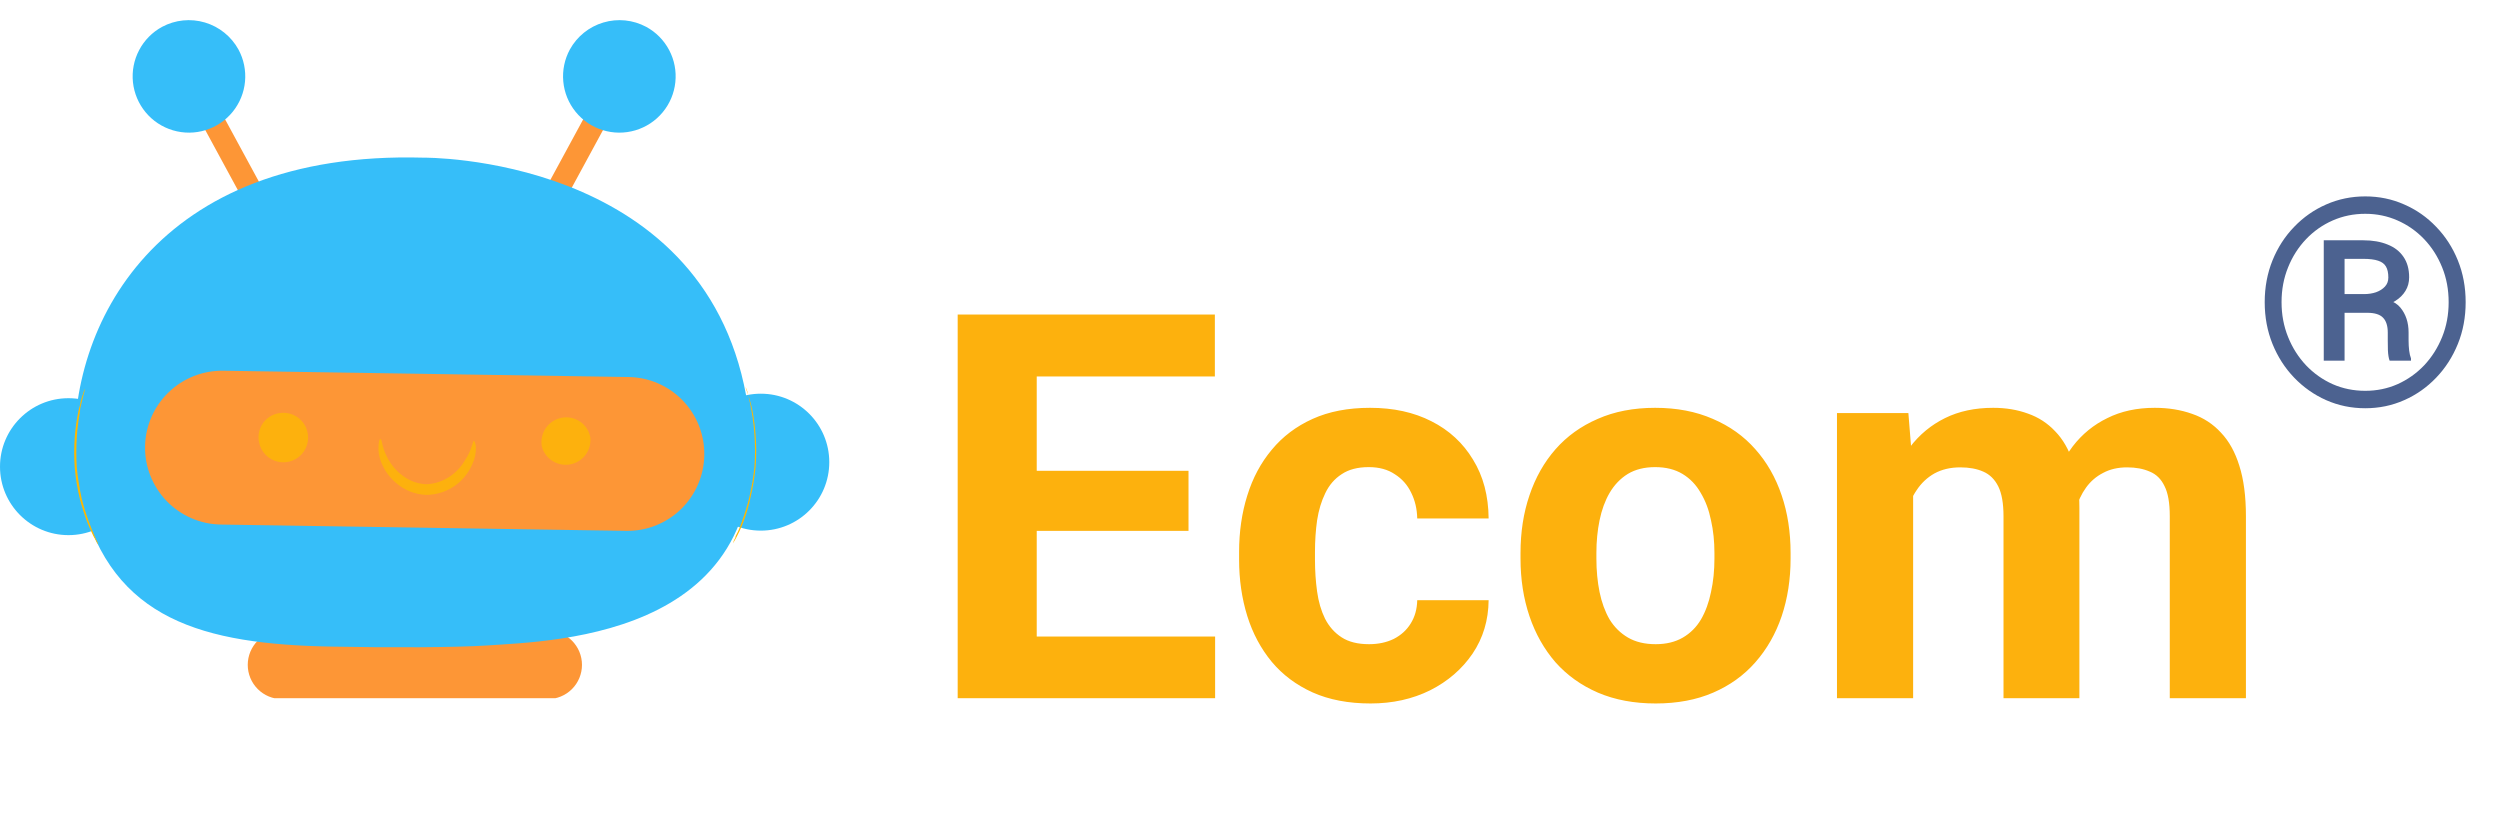
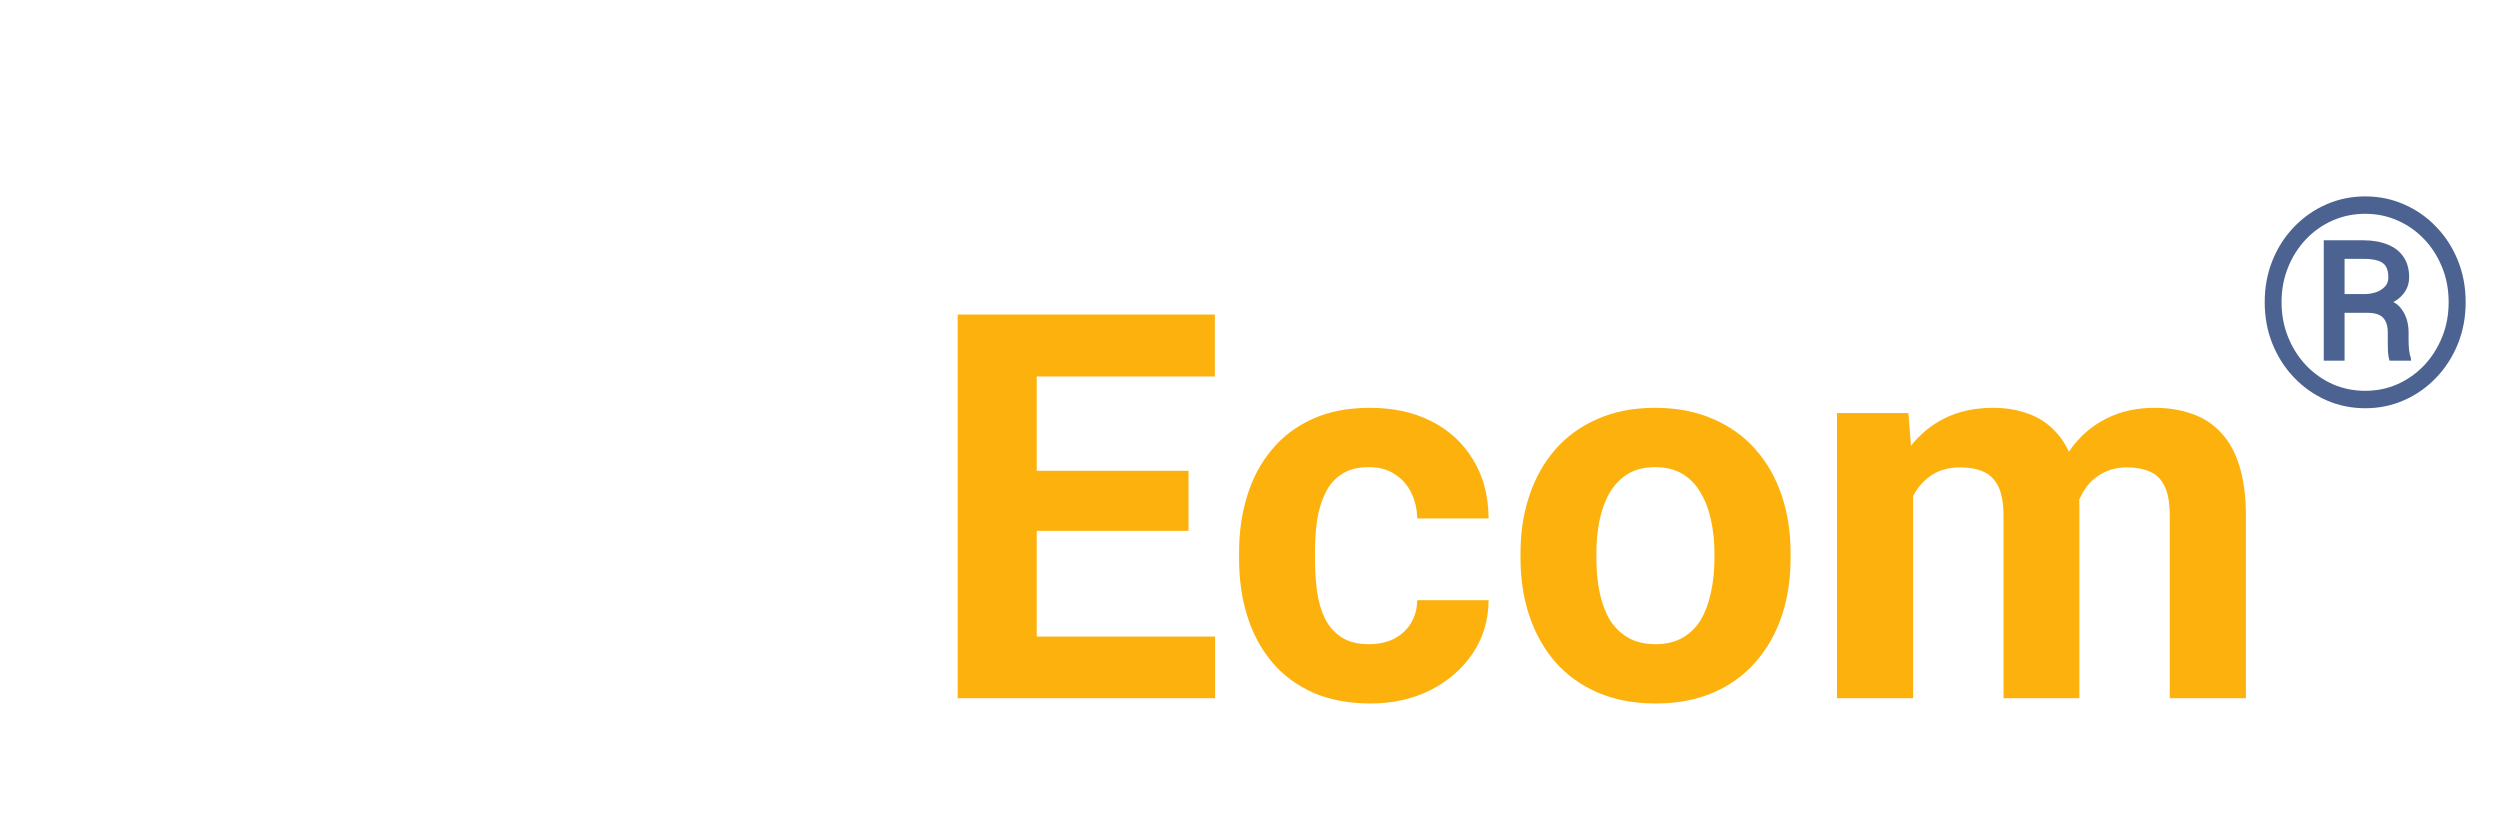
<svg xmlns="http://www.w3.org/2000/svg" width="111" height="37" viewBox="0 0 111 37" fill="none">
  <g clip-path="url(#clip0_111_997)">
    <path d="M9.728 4.809L8.849 5.286L11.252 9.714L12.131 9.237L9.728 4.809Z" fill="#FD9636" />
    <path d="M10.587 2.197C10.823 2.632 10.924 3.127 10.879 3.619C10.834 4.112 10.643 4.579 10.332 4.964C10.021 5.348 9.602 5.631 9.13 5.777C8.658 5.924 8.153 5.927 7.679 5.786C7.205 5.646 6.783 5.368 6.467 4.987C6.151 4.607 5.955 4.142 5.903 3.65C5.852 3.158 5.947 2.662 6.178 2.225C6.408 1.787 6.763 1.428 7.197 1.192C7.781 0.88 8.464 0.81 9.099 0.999C9.733 1.187 10.268 1.618 10.587 2.197Z" fill="#36BEF9" />
    <path d="M26.16 4.809L27.039 5.286L24.637 9.714L23.758 9.237L26.16 4.809Z" fill="#FD9636" />
    <path d="M25.302 2.197C25.066 2.632 24.964 3.127 25.01 3.619C25.055 4.112 25.245 4.579 25.557 4.964C25.868 5.348 26.286 5.631 26.759 5.777C27.231 5.924 27.736 5.927 28.21 5.786C28.684 5.646 29.106 5.368 29.422 4.987C29.738 4.607 29.934 4.142 29.985 3.65C30.037 3.158 29.942 2.662 29.711 2.225C29.481 1.787 29.126 1.428 28.691 1.192C28.108 0.88 27.424 0.81 26.79 0.999C26.155 1.187 25.621 1.618 25.302 2.197Z" fill="#36BEF9" />
    <path d="M24.32 31.04H12.52C12.117 31.04 11.73 30.88 11.445 30.595C11.16 30.31 11 29.923 11 29.52C11 29.117 11.16 28.73 11.445 28.445C11.73 28.16 12.117 28 12.52 28H24.32C24.723 28 25.11 28.16 25.395 28.445C25.68 28.73 25.84 29.117 25.84 29.52C25.84 29.923 25.68 30.31 25.395 30.595C25.11 30.88 24.723 31.04 24.32 31.04Z" fill="#FD9636" />
    <path d="M3.04 23.76C4.719 23.76 6.08 22.399 6.08 20.72C6.08 19.041 4.719 17.68 3.04 17.68C1.361 17.68 0 19.041 0 20.72C0 22.399 1.361 23.76 3.04 23.76Z" fill="#36BEF9" />
    <path d="M33.78 23.56C35.459 23.56 36.82 22.199 36.82 20.52C36.82 18.841 35.459 17.48 33.78 17.48C32.101 17.48 30.74 18.841 30.74 20.52C30.74 22.199 32.101 23.56 33.78 23.56Z" fill="#36BEF9" />
    <path d="M18.79 7C18.79 7 31.17 6.85 33.13 17.57C35.09 28.29 24.62 28.45 21.61 28.66C20.24 28.75 17.32 28.76 14.75 28.71C9 28.61 5 27.51 3.63 22.21C3.469 21.591 3.369 20.958 3.33 20.32C3 14.51 6.89 6.67 18.79 7Z" fill="#36BEF9" />
    <path d="M9.81 23.29L27.81 23.57C28.258 23.577 28.703 23.495 29.119 23.33C29.535 23.164 29.915 22.919 30.236 22.607C30.557 22.295 30.814 21.922 30.991 21.511C31.169 21.1 31.264 20.658 31.27 20.21C31.278 19.761 31.197 19.316 31.033 18.898C30.868 18.481 30.622 18.1 30.31 17.778C29.998 17.455 29.625 17.198 29.214 17.02C28.802 16.841 28.359 16.747 27.91 16.74L9.91 16.46C9.005 16.447 8.131 16.793 7.481 17.423C6.83 18.053 6.456 18.915 6.44 19.82C6.433 20.269 6.515 20.715 6.681 21.133C6.847 21.55 7.093 21.931 7.406 22.253C7.719 22.575 8.093 22.833 8.505 23.011C8.917 23.189 9.361 23.284 9.81 23.29Z" fill="#FD9636" />
    <path d="M24.06 19.84C24.136 20.105 24.309 20.332 24.545 20.476C24.781 20.62 25.062 20.669 25.333 20.615C25.604 20.561 25.844 20.407 26.007 20.184C26.169 19.96 26.242 19.684 26.21 19.41C26.183 19.27 26.128 19.136 26.048 19.016C25.969 18.897 25.867 18.795 25.748 18.715C25.629 18.635 25.496 18.579 25.356 18.551C25.215 18.523 25.071 18.522 24.93 18.55C24.788 18.578 24.653 18.633 24.533 18.712C24.412 18.792 24.309 18.895 24.228 19.015C24.147 19.135 24.091 19.269 24.062 19.411C24.033 19.552 24.032 19.698 24.06 19.84Z" fill="#fdb10d" />
    <path d="M11.5 19.63C11.54 19.845 11.643 20.043 11.796 20.198C11.949 20.354 12.145 20.461 12.359 20.505C12.573 20.549 12.795 20.528 12.997 20.446C13.2 20.363 13.373 20.222 13.494 20.041C13.616 19.86 13.681 19.646 13.681 19.428C13.681 19.21 13.616 18.996 13.495 18.815C13.373 18.633 13.2 18.492 12.998 18.41C12.796 18.327 12.574 18.306 12.36 18.35C12.219 18.376 12.084 18.43 11.964 18.509C11.844 18.588 11.741 18.69 11.661 18.809C11.581 18.929 11.526 19.063 11.498 19.203C11.47 19.344 11.471 19.489 11.5 19.63Z" fill="#fdb10d" />
    <path d="M21.048 19.572C21.048 19.572 21.118 19.661 21.128 19.843C21.139 20.101 21.088 20.357 20.98 20.591C20.826 20.955 20.582 21.273 20.269 21.516C19.881 21.812 19.406 21.973 18.918 21.973C18.428 21.953 17.96 21.768 17.59 21.447C17.291 21.198 17.061 20.877 16.922 20.514C16.826 20.277 16.787 20.021 16.808 19.766C16.83 19.577 16.84 19.488 16.9 19.494C16.959 19.501 16.955 19.884 17.23 20.378C17.385 20.663 17.6 20.912 17.861 21.106C18.165 21.345 18.536 21.483 18.922 21.5C19.296 21.487 19.659 21.368 19.968 21.159C20.242 20.977 20.47 20.735 20.634 20.451C20.974 19.956 20.977 19.574 21.048 19.572Z" fill="#fdb10d" />
    <path d="M33.1 17.18C33.142 17.263 33.175 17.35 33.2 17.44C33.2 17.53 33.26 17.64 33.29 17.76C33.335 17.901 33.372 18.045 33.4 18.19C33.472 18.563 33.522 18.941 33.55 19.32C33.585 19.786 33.585 20.254 33.55 20.72C33.504 21.185 33.428 21.646 33.32 22.1C33.24 22.471 33.133 22.835 33 23.19C32.95 23.34 32.88 23.47 32.83 23.59L32.68 23.89L32.54 24.13C32.564 24.039 32.601 23.951 32.65 23.87C32.65 23.79 32.73 23.69 32.78 23.57C32.83 23.45 32.89 23.32 32.94 23.16C33.07 22.806 33.18 22.446 33.27 22.08C33.377 21.629 33.453 21.171 33.5 20.71C33.53 20.25 33.53 19.79 33.5 19.33C33.475 18.951 33.428 18.574 33.36 18.2C33.338 18.055 33.308 17.912 33.27 17.77C33.252 17.661 33.225 17.555 33.19 17.45C33.12 17.28 33.1 17.18 33.1 17.18Z" fill="#FFB800" />
    <path d="M3.77 17.25C3.733 17.334 3.703 17.421 3.68 17.51C3.641 17.615 3.608 17.722 3.58 17.83C3.58 17.95 3.51 18.09 3.48 18.26C3.404 18.633 3.35 19.01 3.32 19.39C3.286 19.856 3.286 20.324 3.32 20.79C3.362 21.255 3.439 21.716 3.55 22.17C3.646 22.536 3.763 22.897 3.9 23.25C3.96 23.41 4.03 23.54 4.08 23.66C4.124 23.76 4.174 23.857 4.23 23.95C4.267 24.038 4.314 24.122 4.37 24.2C4.348 24.108 4.311 24.02 4.26 23.94L4.13 23.63C4.08 23.51 4.02 23.38 3.97 23.23C3.836 22.877 3.723 22.516 3.63 22.15C3.532 21.698 3.458 21.24 3.41 20.78C3.381 20.317 3.381 19.853 3.41 19.39C3.436 19.014 3.482 18.64 3.55 18.27C3.55 18.11 3.61 17.97 3.63 17.84L3.71 17.52C3.744 17.434 3.764 17.343 3.77 17.25Z" fill="#FFB800" />
  </g>
  <path d="M53.951 28.262V31H44.884V28.262H53.951ZM46.031 13.966V31H42.521V13.966H46.031ZM52.77 20.904V23.571H44.884V20.904H52.77ZM53.94 13.966V16.715H44.884V13.966H53.94ZM60.784 28.602C61.197 28.602 61.563 28.524 61.883 28.368C62.203 28.204 62.453 27.978 62.632 27.689C62.819 27.393 62.917 27.046 62.925 26.648H66.095C66.087 27.537 65.849 28.329 65.381 29.023C64.913 29.709 64.286 30.251 63.498 30.649C62.71 31.039 61.829 31.234 60.854 31.234C59.871 31.234 59.013 31.07 58.28 30.743C57.555 30.415 56.95 29.963 56.467 29.386C55.983 28.8 55.62 28.122 55.379 27.35C55.137 26.57 55.016 25.735 55.016 24.846V24.507C55.016 23.61 55.137 22.775 55.379 22.003C55.62 21.223 55.983 20.545 56.467 19.968C56.95 19.383 57.555 18.926 58.28 18.599C59.005 18.271 59.855 18.107 60.83 18.107C61.868 18.107 62.776 18.306 63.556 18.704C64.344 19.102 64.96 19.671 65.405 20.412C65.857 21.145 66.087 22.015 66.095 23.021H62.925C62.917 22.6 62.827 22.218 62.656 21.875C62.492 21.531 62.25 21.258 61.93 21.056C61.618 20.845 61.232 20.74 60.772 20.74C60.281 20.74 59.879 20.845 59.567 21.056C59.255 21.258 59.013 21.539 58.842 21.898C58.67 22.249 58.549 22.651 58.479 23.103C58.416 23.547 58.385 24.015 58.385 24.507V24.846C58.385 25.337 58.416 25.809 58.479 26.262C58.541 26.714 58.658 27.116 58.83 27.467C59.009 27.818 59.255 28.095 59.567 28.297C59.879 28.5 60.284 28.602 60.784 28.602ZM67.511 24.799V24.554C67.511 23.625 67.643 22.771 67.909 21.991C68.174 21.204 68.56 20.521 69.067 19.944C69.574 19.367 70.198 18.919 70.939 18.599C71.68 18.271 72.53 18.107 73.489 18.107C74.448 18.107 75.302 18.271 76.051 18.599C76.8 18.919 77.428 19.367 77.935 19.944C78.45 20.521 78.84 21.204 79.105 21.991C79.37 22.771 79.502 23.625 79.502 24.554V24.799C79.502 25.72 79.37 26.574 79.105 27.361C78.84 28.142 78.45 28.824 77.935 29.409C77.428 29.986 76.804 30.434 76.063 30.754C75.322 31.074 74.472 31.234 73.513 31.234C72.553 31.234 71.699 31.074 70.95 30.754C70.209 30.434 69.582 29.986 69.067 29.409C68.56 28.824 68.174 28.142 67.909 27.361C67.643 26.574 67.511 25.72 67.511 24.799ZM70.88 24.554V24.799C70.88 25.33 70.927 25.825 71.02 26.285C71.114 26.745 71.262 27.151 71.465 27.502C71.676 27.845 71.949 28.114 72.284 28.309C72.619 28.504 73.029 28.602 73.513 28.602C73.98 28.602 74.382 28.504 74.718 28.309C75.053 28.114 75.322 27.845 75.525 27.502C75.728 27.151 75.876 26.745 75.969 26.285C76.071 25.825 76.121 25.33 76.121 24.799V24.554C76.121 24.039 76.071 23.555 75.969 23.103C75.876 22.643 75.724 22.237 75.513 21.886C75.31 21.527 75.041 21.247 74.706 21.044C74.37 20.841 73.965 20.74 73.489 20.74C73.013 20.74 72.608 20.841 72.272 21.044C71.945 21.247 71.676 21.527 71.465 21.886C71.262 22.237 71.114 22.643 71.02 23.103C70.927 23.555 70.88 24.039 70.88 24.554ZM84.943 20.962V31H81.562V18.341H84.732L84.943 20.962ZM84.475 24.226H83.539C83.539 23.345 83.644 22.534 83.855 21.793C84.073 21.044 84.389 20.396 84.802 19.851C85.224 19.297 85.742 18.868 86.358 18.564C86.975 18.259 87.688 18.107 88.499 18.107C89.061 18.107 89.576 18.193 90.044 18.365C90.512 18.529 90.913 18.79 91.249 19.149C91.592 19.5 91.857 19.96 92.044 20.529C92.231 21.091 92.325 21.765 92.325 22.553V31H88.956V22.927C88.956 22.35 88.878 21.906 88.722 21.594C88.566 21.282 88.343 21.063 88.055 20.939C87.774 20.814 87.435 20.751 87.037 20.751C86.6 20.751 86.218 20.841 85.89 21.02C85.571 21.2 85.305 21.449 85.095 21.769C84.884 22.081 84.728 22.448 84.627 22.869C84.525 23.29 84.475 23.742 84.475 24.226ZM92.009 23.84L90.804 23.992C90.804 23.165 90.906 22.397 91.108 21.687C91.319 20.978 91.627 20.354 92.032 19.815C92.446 19.277 92.957 18.86 93.565 18.564C94.174 18.259 94.875 18.107 95.671 18.107C96.279 18.107 96.833 18.197 97.332 18.376C97.832 18.548 98.257 18.825 98.608 19.207C98.966 19.581 99.239 20.073 99.427 20.681C99.621 21.29 99.719 22.034 99.719 22.916V31H96.338V22.916C96.338 22.331 96.26 21.886 96.104 21.582C95.956 21.27 95.737 21.056 95.449 20.939C95.168 20.814 94.832 20.751 94.443 20.751C94.037 20.751 93.682 20.833 93.378 20.997C93.074 21.153 92.82 21.371 92.618 21.652C92.415 21.933 92.263 22.261 92.161 22.635C92.06 23.002 92.009 23.403 92.009 23.84Z" fill="#fdb10d" />
  <path d="M105.168 13.888H103.816L103.804 13.058H104.961C105.153 13.058 105.332 13.031 105.495 12.976C105.658 12.918 105.79 12.834 105.891 12.725C105.992 12.616 106.042 12.482 106.042 12.323C106.042 12.113 106.006 11.95 105.935 11.832C105.868 11.715 105.753 11.629 105.589 11.575C105.426 11.52 105.206 11.493 104.929 11.493H104.099V16.013H103.175V10.669H104.929C105.344 10.669 105.705 10.732 106.011 10.858C106.317 10.979 106.551 11.162 106.715 11.405C106.882 11.648 106.966 11.95 106.966 12.31C106.966 12.536 106.912 12.738 106.803 12.914C106.698 13.09 106.545 13.241 106.344 13.366C106.143 13.492 105.893 13.595 105.596 13.674C105.583 13.674 105.568 13.689 105.552 13.718C105.539 13.744 105.526 13.756 105.514 13.756C105.443 13.798 105.396 13.829 105.376 13.851C105.359 13.867 105.34 13.878 105.319 13.882C105.302 13.886 105.252 13.888 105.168 13.888ZM105.105 13.888L105.237 13.216C105.891 13.216 106.337 13.362 106.576 13.656C106.819 13.949 106.941 14.318 106.941 14.762V15.114C106.941 15.269 106.949 15.418 106.966 15.561C106.983 15.699 107.01 15.816 107.048 15.913V16.013H106.099C106.057 15.904 106.032 15.749 106.023 15.548C106.019 15.347 106.017 15.2 106.017 15.108V14.768C106.017 14.471 105.948 14.251 105.809 14.108C105.671 13.961 105.436 13.888 105.105 13.888ZM101.301 13.417C101.301 13.97 101.398 14.486 101.591 14.963C101.783 15.441 102.05 15.86 102.389 16.221C102.729 16.577 103.123 16.856 103.571 17.057C104.02 17.254 104.502 17.352 105.017 17.352C105.529 17.352 106.006 17.254 106.451 17.057C106.899 16.856 107.293 16.577 107.633 16.221C107.972 15.86 108.238 15.441 108.431 14.963C108.624 14.486 108.72 13.97 108.72 13.417C108.72 12.859 108.624 12.344 108.431 11.87C108.238 11.392 107.972 10.975 107.633 10.619C107.293 10.263 106.899 9.986 106.451 9.789C106.006 9.592 105.529 9.493 105.017 9.493C104.502 9.493 104.02 9.592 103.571 9.789C103.123 9.986 102.729 10.263 102.389 10.619C102.05 10.975 101.783 11.392 101.591 11.87C101.398 12.344 101.301 12.859 101.301 13.417ZM100.553 13.417C100.553 12.75 100.669 12.132 100.899 11.562C101.13 10.992 101.45 10.495 101.861 10.072C102.272 9.644 102.745 9.313 103.282 9.078C103.823 8.84 104.401 8.72 105.017 8.72C105.633 8.72 106.21 8.84 106.746 9.078C107.287 9.313 107.76 9.644 108.167 10.072C108.578 10.495 108.898 10.992 109.129 11.562C109.36 12.132 109.475 12.75 109.475 13.417C109.475 14.083 109.36 14.701 109.129 15.271C108.898 15.841 108.578 16.34 108.167 16.768C107.76 17.195 107.287 17.529 106.746 17.767C106.21 18.006 105.633 18.126 105.017 18.126C104.401 18.126 103.823 18.006 103.282 17.767C102.745 17.529 102.272 17.195 101.861 16.768C101.45 16.34 101.13 15.841 100.899 15.271C100.669 14.701 100.553 14.083 100.553 13.417Z" fill="#4C6290" />
  <defs>
    <clipPath id="clip0_111_997">
-       <rect width="37" height="31" fill="white" />
-     </clipPath>
+       </clipPath>
  </defs>
</svg>